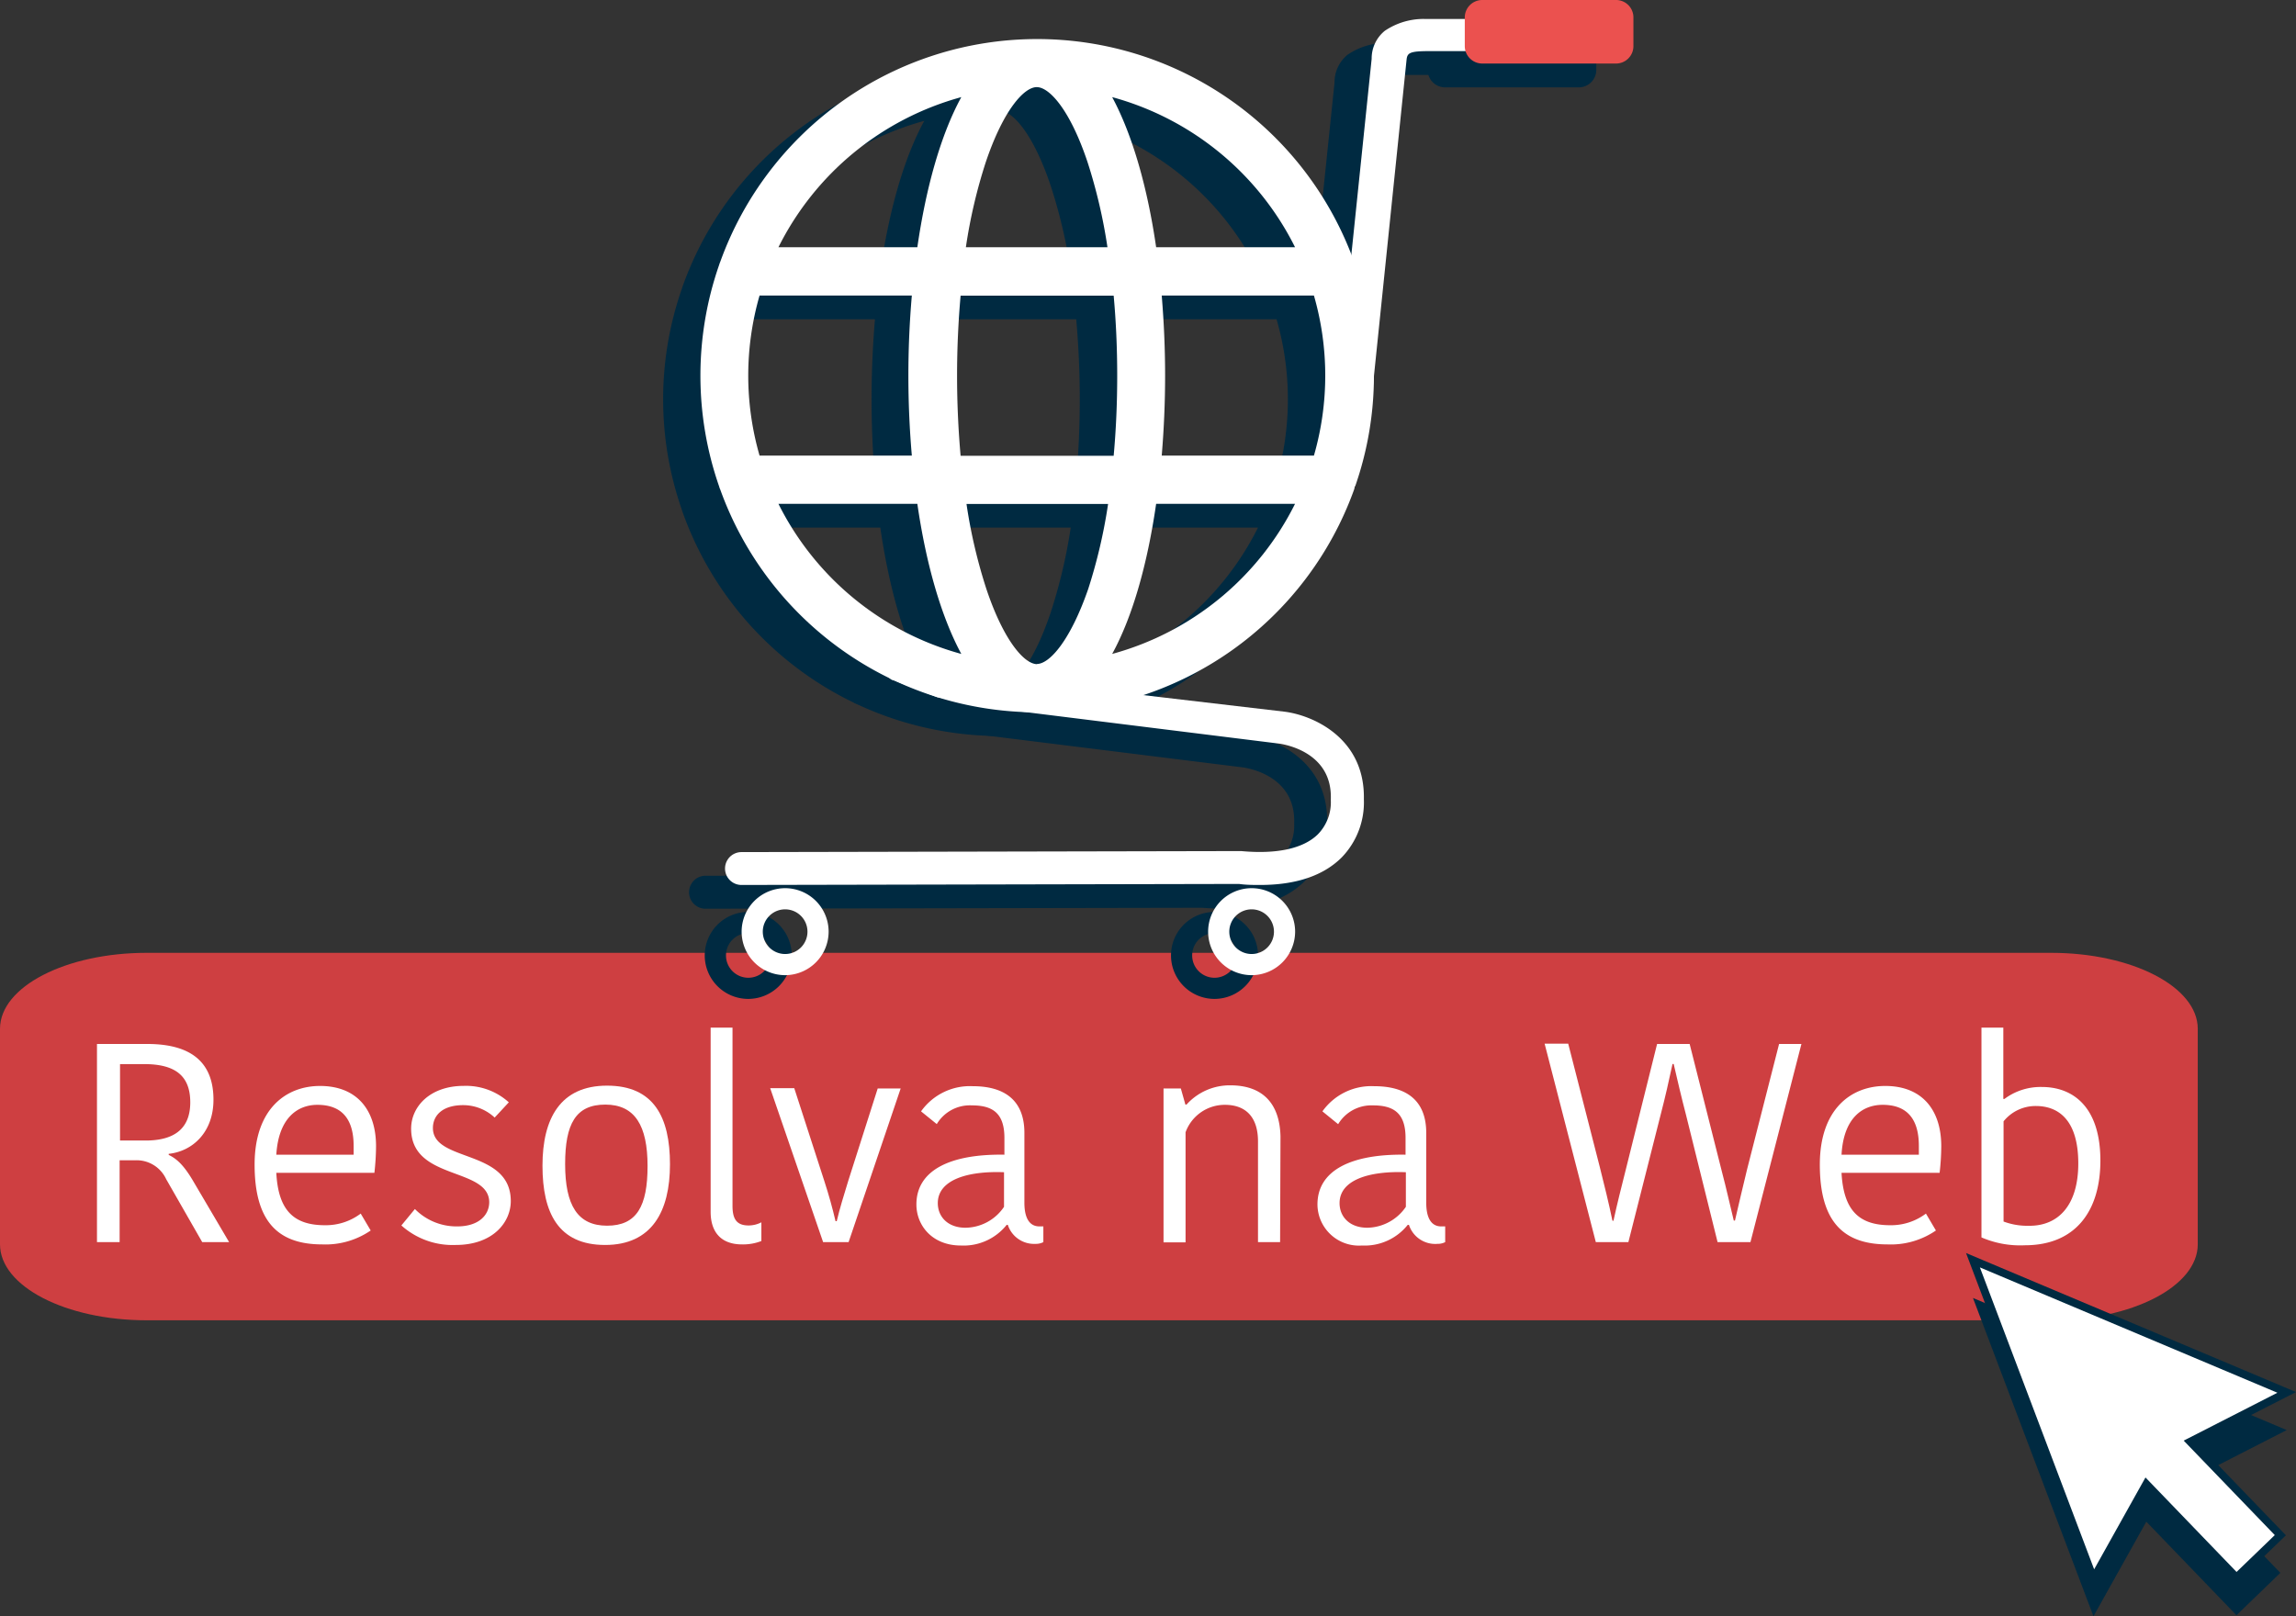
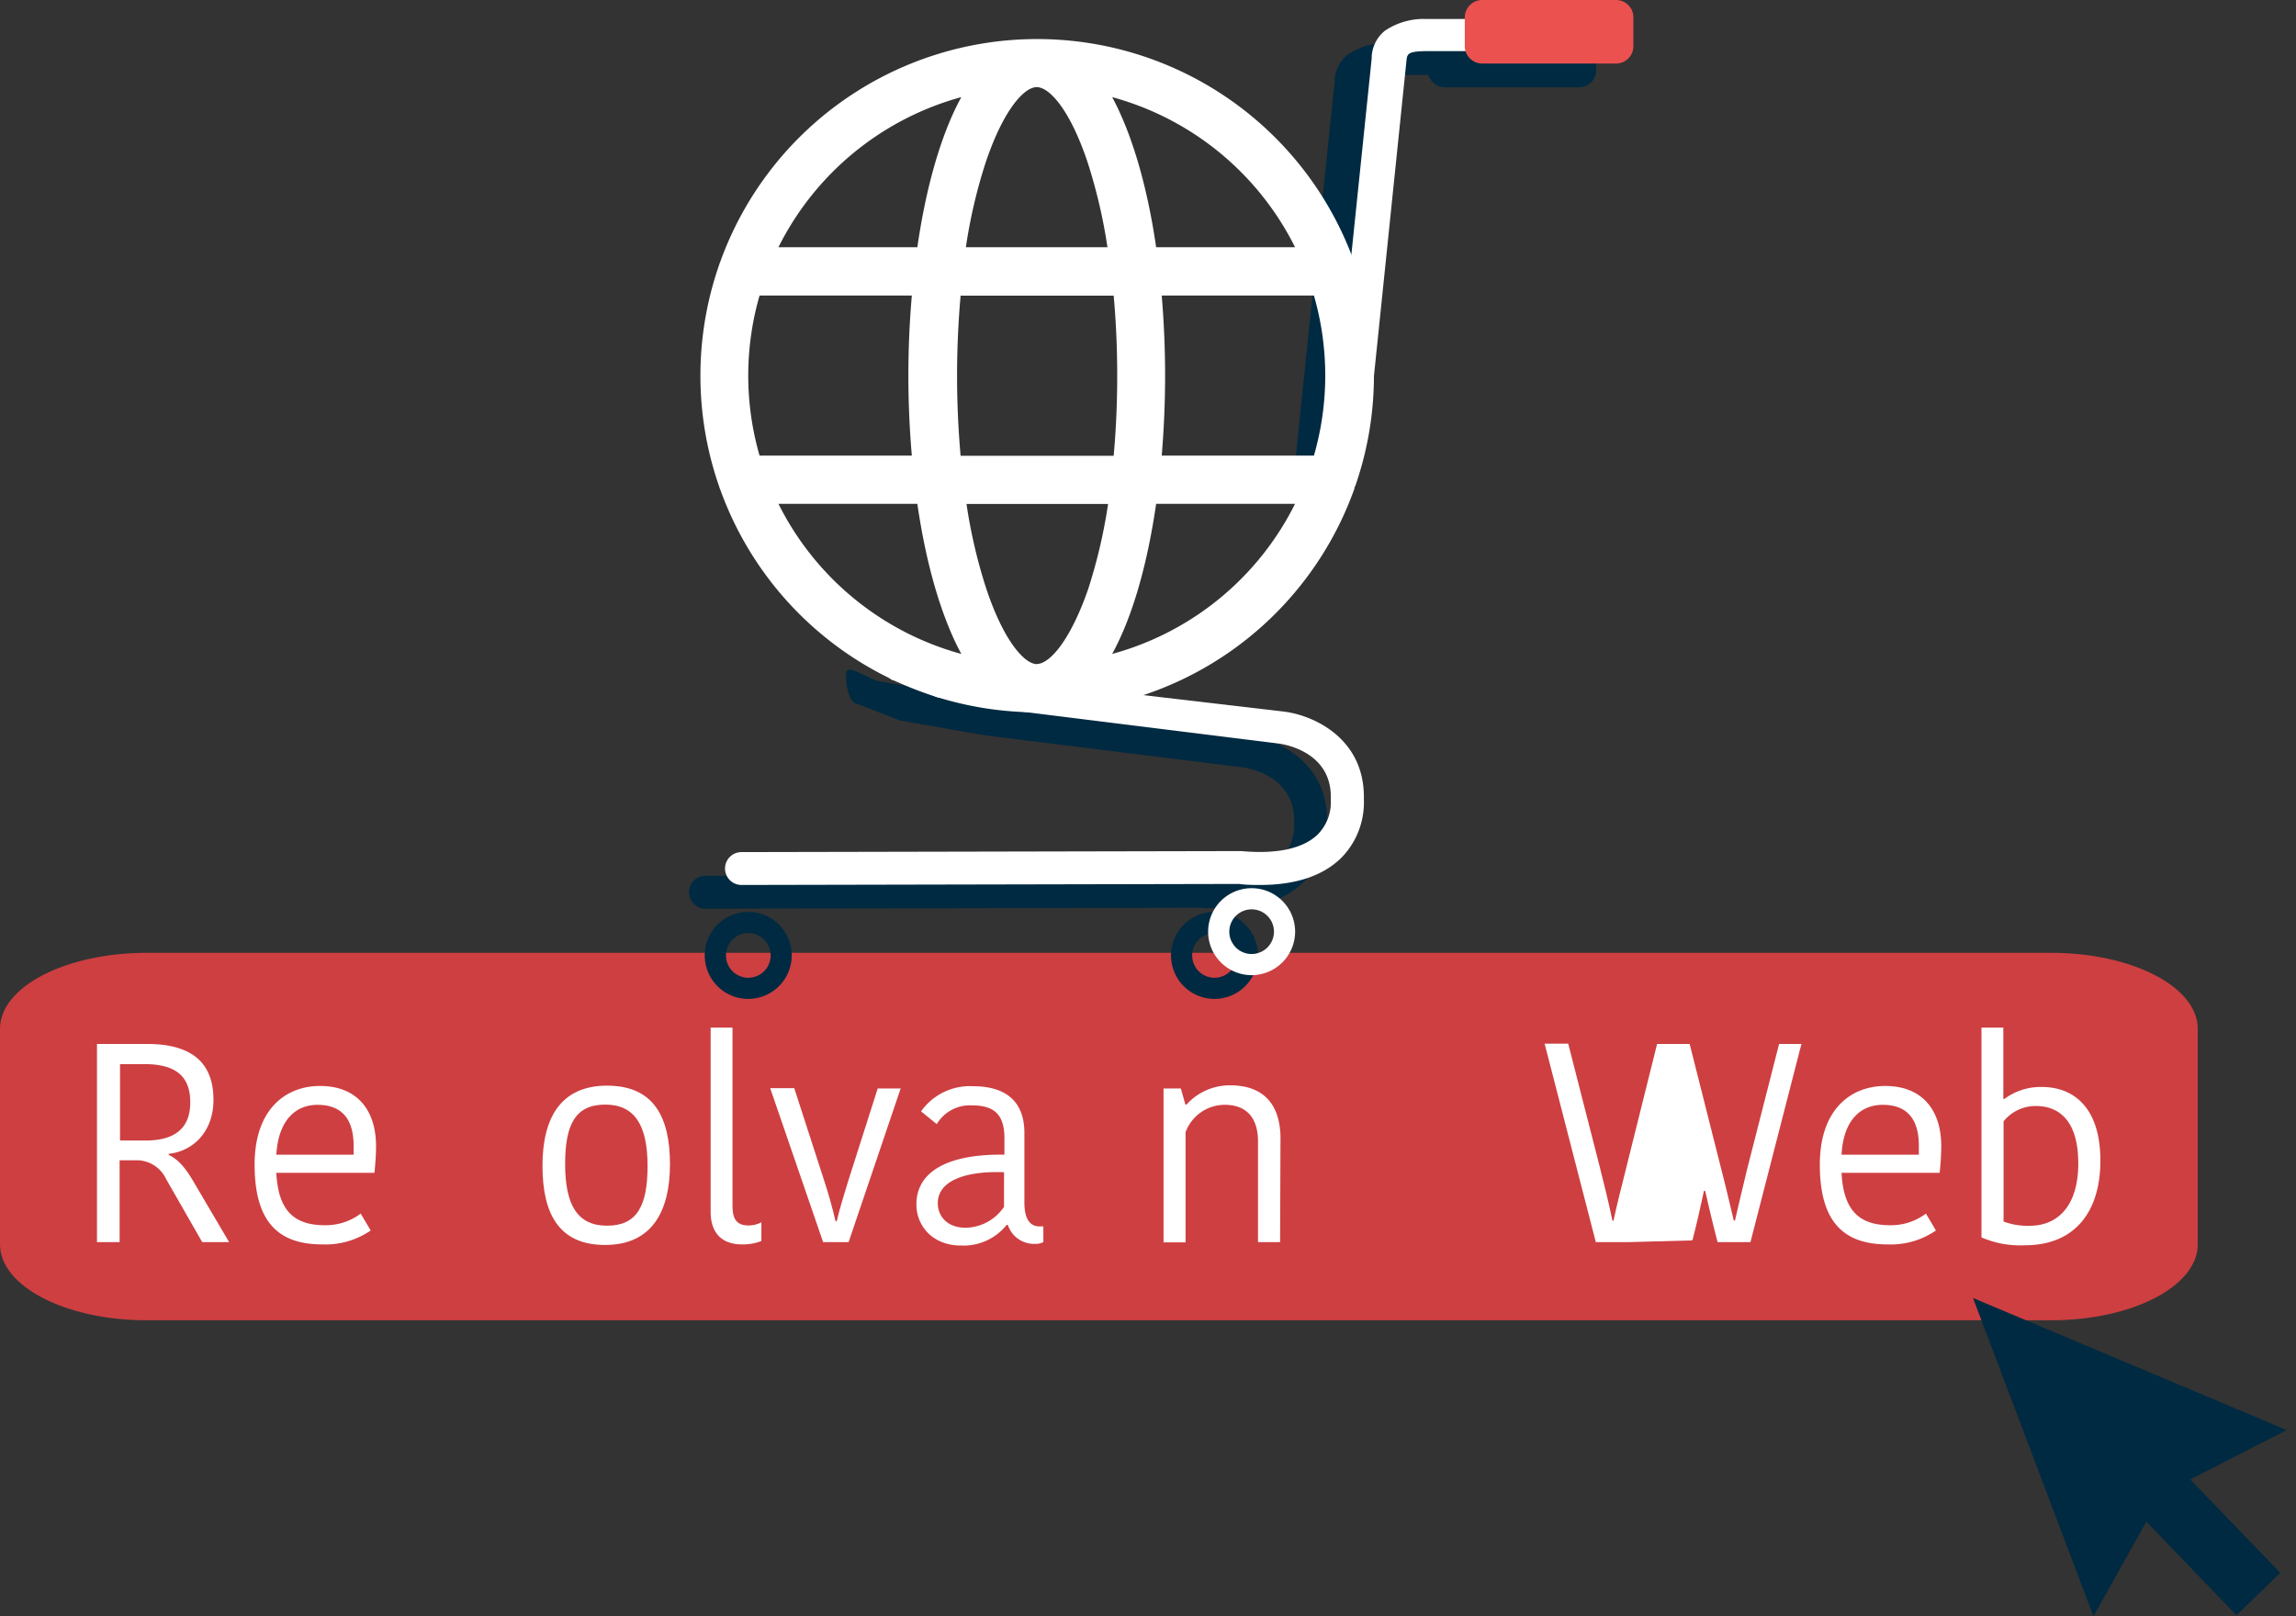
<svg xmlns="http://www.w3.org/2000/svg" id="Camada_1" data-name="Camada 1" viewBox="0 0 291.91 205.54">
  <rect x="0" y="0" width="291.91" height="205.54" fill="#333333" stroke="none" />
  <defs>
    <style>.cls-1{fill:#ce3f41;}.cls-1,.cls-2,.cls-3,.cls-4,.cls-6{fill-rule:evenodd;}.cls-2{fill:#002a41;}.cls-3,.cls-5,.cls-6{fill:#fff;}.cls-4{fill:#eb514f;}.cls-6{stroke:#002a41;stroke-miterlimit:10;}</style>
  </defs>
  <title>Logo Resolva na Web</title>
  <path class="cls-1" d="M414.29,453.28c0,5.34-8.35,9.66-18.66,9.66H153.53c-10.31,0-18.66-4.32-18.66-9.66V425.87c0-5.34,8.35-9.66,18.66-9.66h242.1c10.31,0,18.66,4.32,18.66,9.66Z" transform="translate(-134.87 -295.04)" />
  <path class="cls-2" d="M337.14,460.44,335,459.32Z" transform="translate(-134.87 -295.04)" />
  <path class="cls-2" d="M301.28,358.71l-2.24-.09,5.5-53.08A4.51,4.51,0,0,1,306.2,302a8.79,8.79,0,0,1,5.07-1.51h17.06v4.08l-16.41,0c-2.48,0-2.81.22-2.9,1.09l-4.72,45.62Z" transform="translate(-134.87 -295.04)" />
  <path class="cls-2" d="M290.37,410.6c-.86,0-1.75-.05-2.69-.12l-63.25.12a2.1,2.1,0,0,1,0-4.19l63.35-.12H288c4.55.41,7.91-.32,9.74-2.12a5.84,5.84,0,0,0,1.67-4.29v-.24c.17-6.1-6.16-6.94-6.43-7l-32.89-4.09-10.76-1.88-5.5-2.13c-1.15-.13-1.49-2.88-1.36-4s3.13,1,4.27,1.16l27.12,4.52,19.61,2.3c3.59.43,10.29,3.32,10.13,11.14a10.11,10.11,0,0,1-2.84,7.42c-2.32,2.33-5.79,3.51-10.35,3.51Z" transform="translate(-134.87 -295.04)" />
  <path class="cls-2" d="M230,422.07a5.53,5.53,0,1,1,5.53-5.53A5.54,5.54,0,0,1,230,422.07Zm0-8.37a2.84,2.84,0,1,0,2.85,2.84A2.85,2.85,0,0,0,230,413.7Z" transform="translate(-134.87 -295.04)" />
  <path class="cls-2" d="M289.28,422.07a5.53,5.53,0,1,1,5.53-5.53A5.54,5.54,0,0,1,289.28,422.07Zm0-8.37a2.84,2.84,0,1,0,2.84,2.84A2.84,2.84,0,0,0,289.28,413.7Z" transform="translate(-134.87 -295.04)" />
  <path class="cls-2" d="M337.82,303.92a2.22,2.22,0,0,1-2.22,2.23h-17a2.22,2.22,0,0,1-2.22-2.23v-3.65a2.22,2.22,0,0,1,2.22-2.22h17a2.22,2.22,0,0,1,2.22,2.22Z" transform="translate(-134.87 -295.04)" />
-   <path class="cls-2" d="M271.56,381.22c2.63-4.81,4.5-11.56,5.59-19.09h17.66A36.82,36.82,0,0,1,271.56,381.22Zm-42.44-19.09h17.67c1.09,7.53,3,14.28,5.59,19.09A36.84,36.84,0,0,1,229.12,362.13Zm23.26-51.72c-2.63,4.81-4.5,11.56-5.59,19.09H229.12A36.84,36.84,0,0,1,252.38,310.41Zm42.43,19.09H277.15c-1.09-7.53-3-14.28-5.59-19.09A36.82,36.82,0,0,1,294.81,329.5Zm-17,6.14h19.36a36.7,36.7,0,0,1,0,20.36H277.85c.29-3.34.44-6.77.44-10.18S278.14,339,277.85,335.64ZM262,309.14c1.63,0,4.26,2.95,6.46,9.54A66.36,66.36,0,0,1,271,329.5H253a67.38,67.38,0,0,1,2.53-10.82C257.71,312.09,260.34,309.14,262,309.14Zm-36.68,36.68a36.4,36.4,0,0,1,1.44-10.18h19.35c-.28,3.34-.43,6.76-.43,10.18s.15,6.84.43,10.18H226.73A36.45,36.45,0,0,1,225.29,345.82Zm27,10.18c-.3-3.28-.45-6.69-.45-10.18s.15-6.91.45-10.18H271.7c.29,3.27.45,6.68.45,10.18s-.16,6.9-.45,10.18ZM262,382.5c-1.63,0-4.26-3-6.46-9.55A67.38,67.38,0,0,1,253,362.13h18A66.36,66.36,0,0,1,268.43,373C266.23,379.54,263.6,382.5,262,382.5Zm40.43-22.6a42.7,42.7,0,0,0,0-28.17c0-.13-.08-.26-.13-.39a42.82,42.82,0,0,0-80.6,0,3,3,0,0,0-.13.39,42.7,42.7,0,0,0,0,28.17,2.55,2.55,0,0,0,.13.39,42.82,42.82,0,0,0,80.6,0C302.32,360.16,302.36,360,302.4,359.9Z" transform="translate(-134.87 -295.04)" />
  <path class="cls-3" d="M306,355.69l-2.24-.09,5.5-53.08a4.53,4.53,0,0,1,1.67-3.56,8.79,8.79,0,0,1,5.07-1.51H333v4.09l-16.41,0c-2.48,0-2.8.22-2.89,1.09L309,348.21Z" transform="translate(-134.87 -295.04)" />
  <path class="cls-3" d="M295.08,407.58c-.85,0-1.75,0-2.68-.13l-63.26.13a2.09,2.09,0,1,1,0-4.18l63.34-.13h.19c4.54.42,7.9-.32,9.74-2.12a5.82,5.82,0,0,0,1.66-4.29v-.24c.17-6.09-6.17-6.93-6.44-7l-32.89-4.09L254,383.7l-5.5-2.14c-1.15-.13-1.49-2.88-1.36-4s3.13,1,4.28,1.16l27.12,4.52,19.61,2.3c3.59.44,10.29,3.32,10.12,11.14a10.06,10.06,0,0,1-2.84,7.42C303.11,406.4,299.64,407.58,295.08,407.58Z" transform="translate(-134.87 -295.04)" />
-   <path class="cls-3" d="M234.69,419.05a5.53,5.53,0,1,1,5.53-5.53A5.54,5.54,0,0,1,234.69,419.05Zm0-8.37a2.84,2.84,0,1,0,2.84,2.84A2.84,2.84,0,0,0,234.69,410.68Z" transform="translate(-134.87 -295.04)" />
  <path class="cls-3" d="M294,419.05a5.53,5.53,0,1,1,5.53-5.53A5.54,5.54,0,0,1,294,419.05Zm0-8.37a2.84,2.84,0,1,0,2.84,2.84A2.84,2.84,0,0,0,294,410.68Z" transform="translate(-134.87 -295.04)" />
  <path class="cls-4" d="M342.54,300.9a2.21,2.21,0,0,1-2.22,2.22h-17a2.22,2.22,0,0,1-2.22-2.22v-3.65a2.22,2.22,0,0,1,2.22-2.21h17a2.21,2.21,0,0,1,2.22,2.21Z" transform="translate(-134.87 -295.04)" />
  <path class="cls-3" d="M276.27,378.2c2.63-4.8,4.5-11.55,5.59-19.09h17.66A36.79,36.79,0,0,1,276.27,378.2Zm-42.43-19.09H251.5c1.09,7.54,3,14.29,5.59,19.09A36.84,36.84,0,0,1,233.84,359.11Zm23.25-51.72c-2.63,4.81-4.5,11.56-5.59,19.09H233.84A36.84,36.84,0,0,1,257.09,307.39Zm42.43,19.09H281.86c-1.09-7.53-3-14.28-5.59-19.09A36.79,36.79,0,0,1,299.52,326.48Zm-16.95,6.14h19.35a36.7,36.7,0,0,1,0,20.36H282.57c.28-3.34.43-6.77.43-10.18S282.85,336,282.57,332.62Zm-15.89-26.5c1.63,0,4.26,2.95,6.46,9.54a67.38,67.38,0,0,1,2.53,10.82h-18a66.33,66.33,0,0,1,2.53-10.82C262.42,309.07,265.05,306.12,266.68,306.12ZM230,342.8a36.77,36.77,0,0,1,1.44-10.18H250.8c-.29,3.34-.44,6.76-.44,10.18s.15,6.84.44,10.18H231.44A36.82,36.82,0,0,1,230,342.8ZM257,353c-.29-3.28-.45-6.69-.45-10.18s.16-6.91.45-10.18h19.46c.3,3.27.45,6.68.45,10.18s-.15,6.9-.45,10.18Zm9.73,26.5c-1.63,0-4.26-3-6.45-9.55a66.33,66.33,0,0,1-2.53-10.82h18a67.38,67.38,0,0,1-2.53,10.82C270.94,376.52,268.31,379.48,266.68,379.48Zm40.43-22.6a42.7,42.7,0,0,0,0-28.17,2,2,0,0,0-.13-.39,42.82,42.82,0,0,0-80.59,0,3,3,0,0,0-.14.39,42.87,42.87,0,0,0,0,28.17,2.24,2.24,0,0,0,.14.39,42.82,42.82,0,0,0,80.59,0A1.63,1.63,0,0,0,307.11,356.88Z" transform="translate(-134.87 -295.04)" />
  <path class="cls-5" d="M153.59,427.8c5.25,0,8.42,2.06,8.42,7.09,0,4.14-2.66,6.56-5.69,6.88v.14c1,.47,1.91,1.3,3.06,3.24L164,453h-3.42L156,445a4.14,4.14,0,0,0-3.92-2.41h-2V453h-2.88V427.8Zm-3.46,12.28h3.24c3.49,0,5.69-1.37,5.69-4.86s-2.05-4.86-5.87-4.86h-3.06Z" transform="translate(-134.87 -295.04)" />
  <path class="cls-5" d="M182,451.52a10.15,10.15,0,0,1-6.16,1.77c-5.58,0-8.6-2.85-8.6-10.15,0-7.09,4-10,8.32-10,4.64,0,7.12,3,7.12,7.67a31.29,31.29,0,0,1-.21,3.38H170c.25,4.83,2.27,6.66,6.19,6.66a7.38,7.38,0,0,0,4.54-1.48Zm-12-9.64h9.83c0-.43,0-.87,0-1.12,0-3.35-1.44-5.22-4.61-5.22C172.74,435.54,170.29,437.16,170,441.88Z" transform="translate(-134.87 -295.04)" />
-   <path class="cls-5" d="M187.14,438.57c0-2.81,2.41-5.44,6.69-5.44a8.11,8.11,0,0,1,5.73,2.09l-1.8,1.94a5.86,5.86,0,0,0-4-1.58c-2.66,0-3.85,1.33-3.85,2.91,0,4.4,9.9,2.63,9.9,9.29,0,2.7-2.27,5.58-7,5.58a9.76,9.76,0,0,1-6.91-2.48l1.72-2.09A7.43,7.43,0,0,0,193,451c2.74,0,4.07-1.44,4.07-3.1C197,443.43,187.14,445.19,187.14,438.57Z" transform="translate(-134.87 -295.04)" />
  <path class="cls-5" d="M203.84,443.28c0-6,2.27-10.18,8.21-10.18s8,4,8,10-2.31,10.26-8.25,10.26S203.84,449.29,203.84,443.28Zm8.21,7.63c3.78,0,5.15-2.48,5.15-7.59s-1.59-7.81-5.37-7.81-5.11,2.48-5.11,7.56C206.72,448.32,208.31,450.91,212.05,450.91Z" transform="translate(-134.87 -295.04)" />
  <path class="cls-5" d="M228,425.72v22.67c0,1.73.57,2.49,2.05,2.49a3.54,3.54,0,0,0,1.62-.4v2.38a6.46,6.46,0,0,1-2.45.43c-2.7,0-4-1.59-4-4.14V425.72Z" transform="translate(-134.87 -295.04)" />
  <path class="cls-5" d="M239.66,445.19c.61,1.87,1.05,3.49,1.44,5.15h.15c.39-1.66.9-3.28,1.47-5.15l3.74-11.73h2.92L242.76,453h-3.24l-6.73-19.58h3.06Z" transform="translate(-134.87 -295.04)" />
  <path class="cls-5" d="M265.11,439.11V448c0,1.76.54,3,1.91,3h.5v2a2.08,2.08,0,0,1-1,.22A3.51,3.51,0,0,1,263,450.8h-.14a7,7,0,0,1-5.83,2.63c-3.64,0-5.65-2.55-5.65-5.22,0-4.32,4.24-6.44,11.19-6.33v-2.13c0-3.2-1.55-4.14-4.14-4.14a4.9,4.9,0,0,0-4.46,2.38l-2-1.62a7.62,7.62,0,0,1,6.58-3.2C262.63,433.17,265.11,435,265.11,439.11Zm-2.59,5c-4.71-.18-8.42,1-8.42,3.93,0,1.72,1.26,3.13,3.52,3.13a6,6,0,0,0,4.9-2.66Z" transform="translate(-134.87 -295.04)" />
  <path class="cls-5" d="M297.62,453h-2.81V440.19c0-3-1.47-4.65-4.21-4.65a5.3,5.3,0,0,0-5,3.49v14h-2.8V433.46H285l.58,2.05h.14a7.4,7.4,0,0,1,5.58-2.45c3.92,0,6.26,2.12,6.37,6.48Z" transform="translate(-134.87 -295.04)" />
-   <path class="cls-5" d="M316.2,439.11V448c0,1.76.54,3,1.9,3h.51v2a2.12,2.12,0,0,1-1,.22A3.51,3.51,0,0,1,314,450.8h-.15a7,7,0,0,1-5.83,2.63,5.27,5.27,0,0,1-5.65-5.22c0-4.32,4.25-6.44,11.2-6.33v-2.13c0-3.2-1.55-4.14-4.14-4.14A4.93,4.93,0,0,0,305,438L303,436.37a7.63,7.63,0,0,1,6.59-3.2C313.71,433.17,316.2,435,316.2,439.11Zm-2.59,5c-4.72-.18-8.43,1-8.43,3.93,0,1.72,1.26,3.13,3.53,3.13a6.06,6.06,0,0,0,4.9-2.66Z" transform="translate(-134.87 -295.04)" />
-   <path class="cls-5" d="M340,450.3c.5-2.3,1-4.25,1.55-6.44l4-16.06h4.14l4.1,16.24c.58,2.19,1,4.14,1.51,6.22h.15c.46-2.05,1-4.24,1.54-6.51l4.07-15.95h2.84L357.42,453h-4.18l-4-16.13c-.61-2.34-1.08-4.36-1.58-6.52h-.15c-.47,2.2-.93,4.22-1.47,6.3L341.9,453h-4.14l-6.51-25.24h3l4,15.63c.57,2.26,1.15,4.6,1.62,6.87Z" transform="translate(-134.87 -295.04)" />
+   <path class="cls-5" d="M340,450.3c.5-2.3,1-4.25,1.55-6.44l4-16.06h4.14l4.1,16.24c.58,2.19,1,4.14,1.51,6.22h.15c.46-2.05,1-4.24,1.54-6.51l4.07-15.95h2.84L357.42,453h-4.18c-.61-2.34-1.08-4.36-1.58-6.52h-.15c-.47,2.2-.93,4.22-1.47,6.3L341.9,453h-4.14l-6.51-25.24h3l4,15.63c.57,2.26,1.15,4.6,1.62,6.87Z" transform="translate(-134.87 -295.04)" />
  <path class="cls-5" d="M381,451.52a10.11,10.11,0,0,1-6.15,1.77c-5.58,0-8.61-2.85-8.61-10.15,0-7.09,4-10,8.32-10,4.64,0,7.12,3,7.12,7.67a31.29,31.29,0,0,1-.21,3.38H369c.26,4.83,2.27,6.66,6.2,6.66a7.37,7.37,0,0,0,4.53-1.48ZM369,441.88h9.83c0-.43,0-.87,0-1.12,0-3.35-1.44-5.22-4.6-5.22C371.71,435.54,369.26,437.16,369,441.88Z" transform="translate(-134.87 -295.04)" />
  <path class="cls-5" d="M386.79,425.72h2.78v9.07h.14a7.69,7.69,0,0,1,4.75-1.52c4.1,0,7.45,2.67,7.45,9.36,0,6.38-3.13,10.77-9.61,10.77a12.44,12.44,0,0,1-5.51-1ZM399.1,443c0-5.69-2.66-7.31-5.39-7.31a5.22,5.22,0,0,0-4.11,1.95v12.74a8.54,8.54,0,0,0,3.13.54C396.55,451,399.1,448.32,399.1,443Z" transform="translate(-134.87 -295.04)" />
  <polygon class="cls-2" points="290.73 181.86 250.84 165.06 266.16 205.54 272.88 193.51 284.34 205.41 289.92 200.02 278.46 188.14 290.73 181.86" />
-   <polygon class="cls-6" points="290.73 177.07 250.84 160.26 266.16 200.75 272.88 188.72 284.34 200.61 289.92 195.23 278.46 183.34 290.73 177.07" />
</svg>